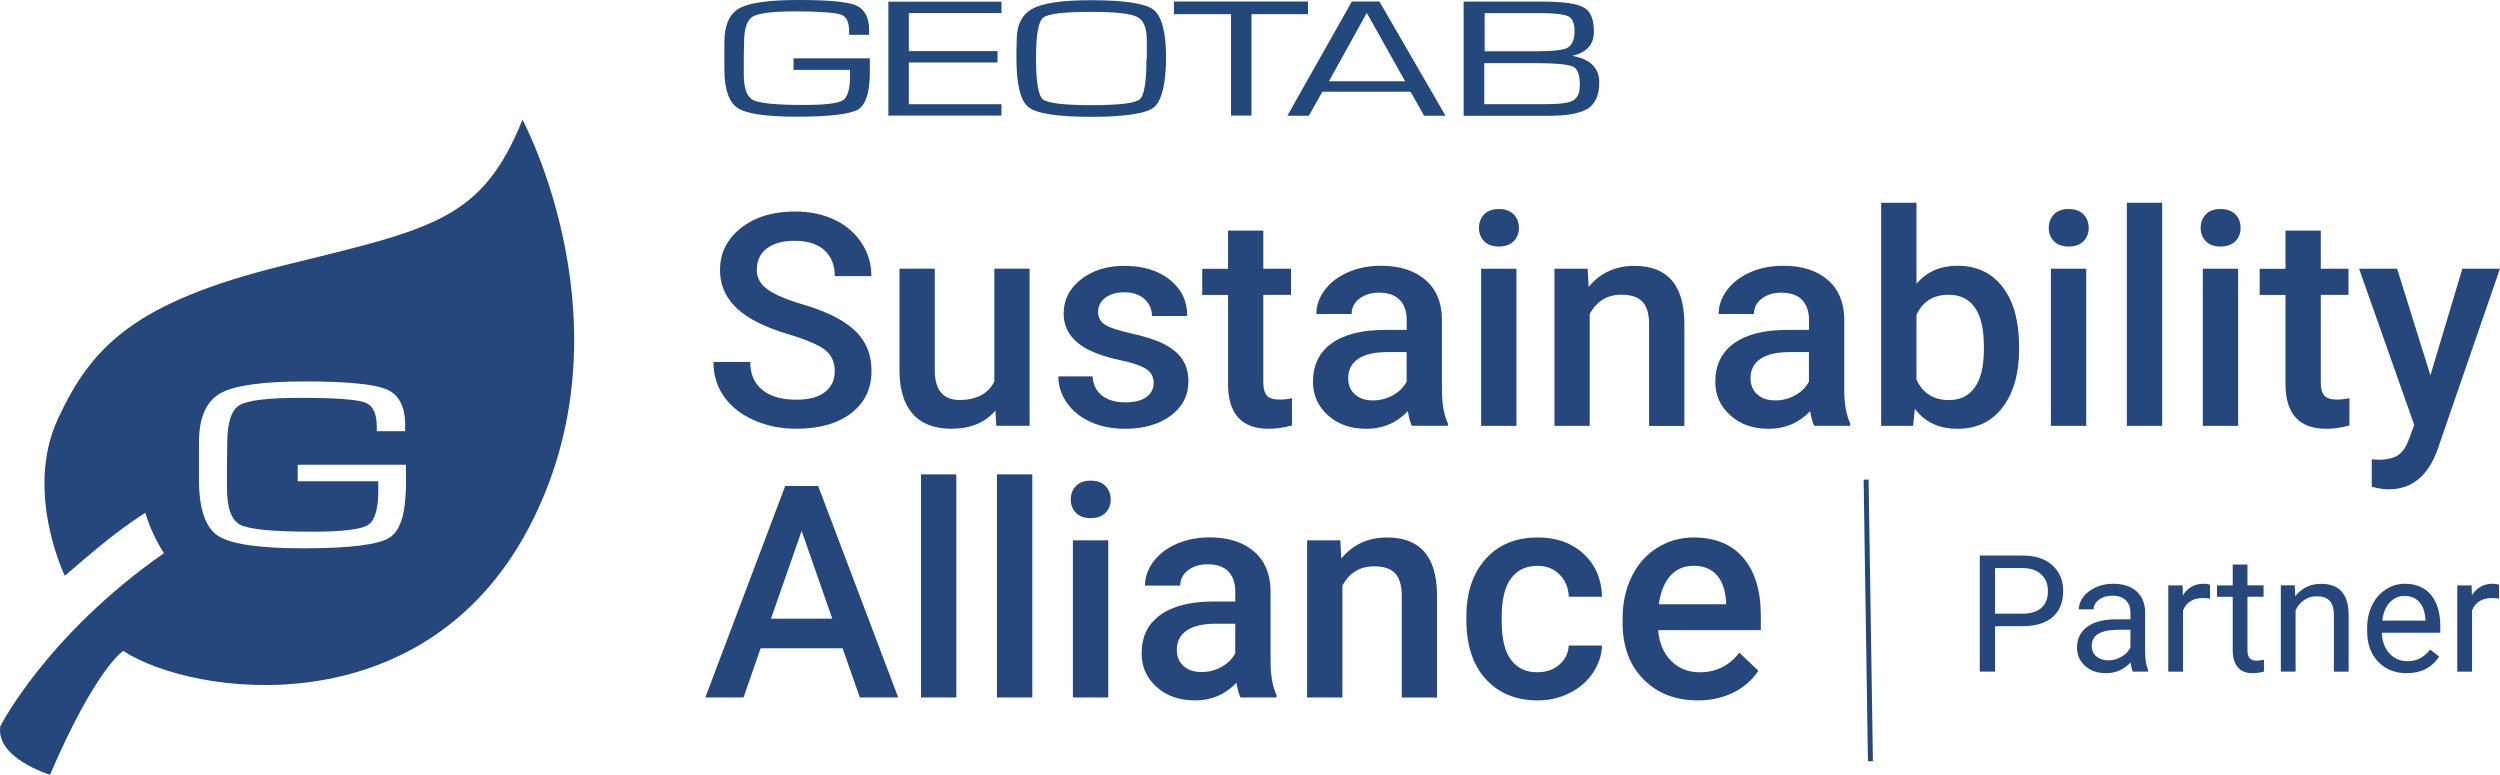
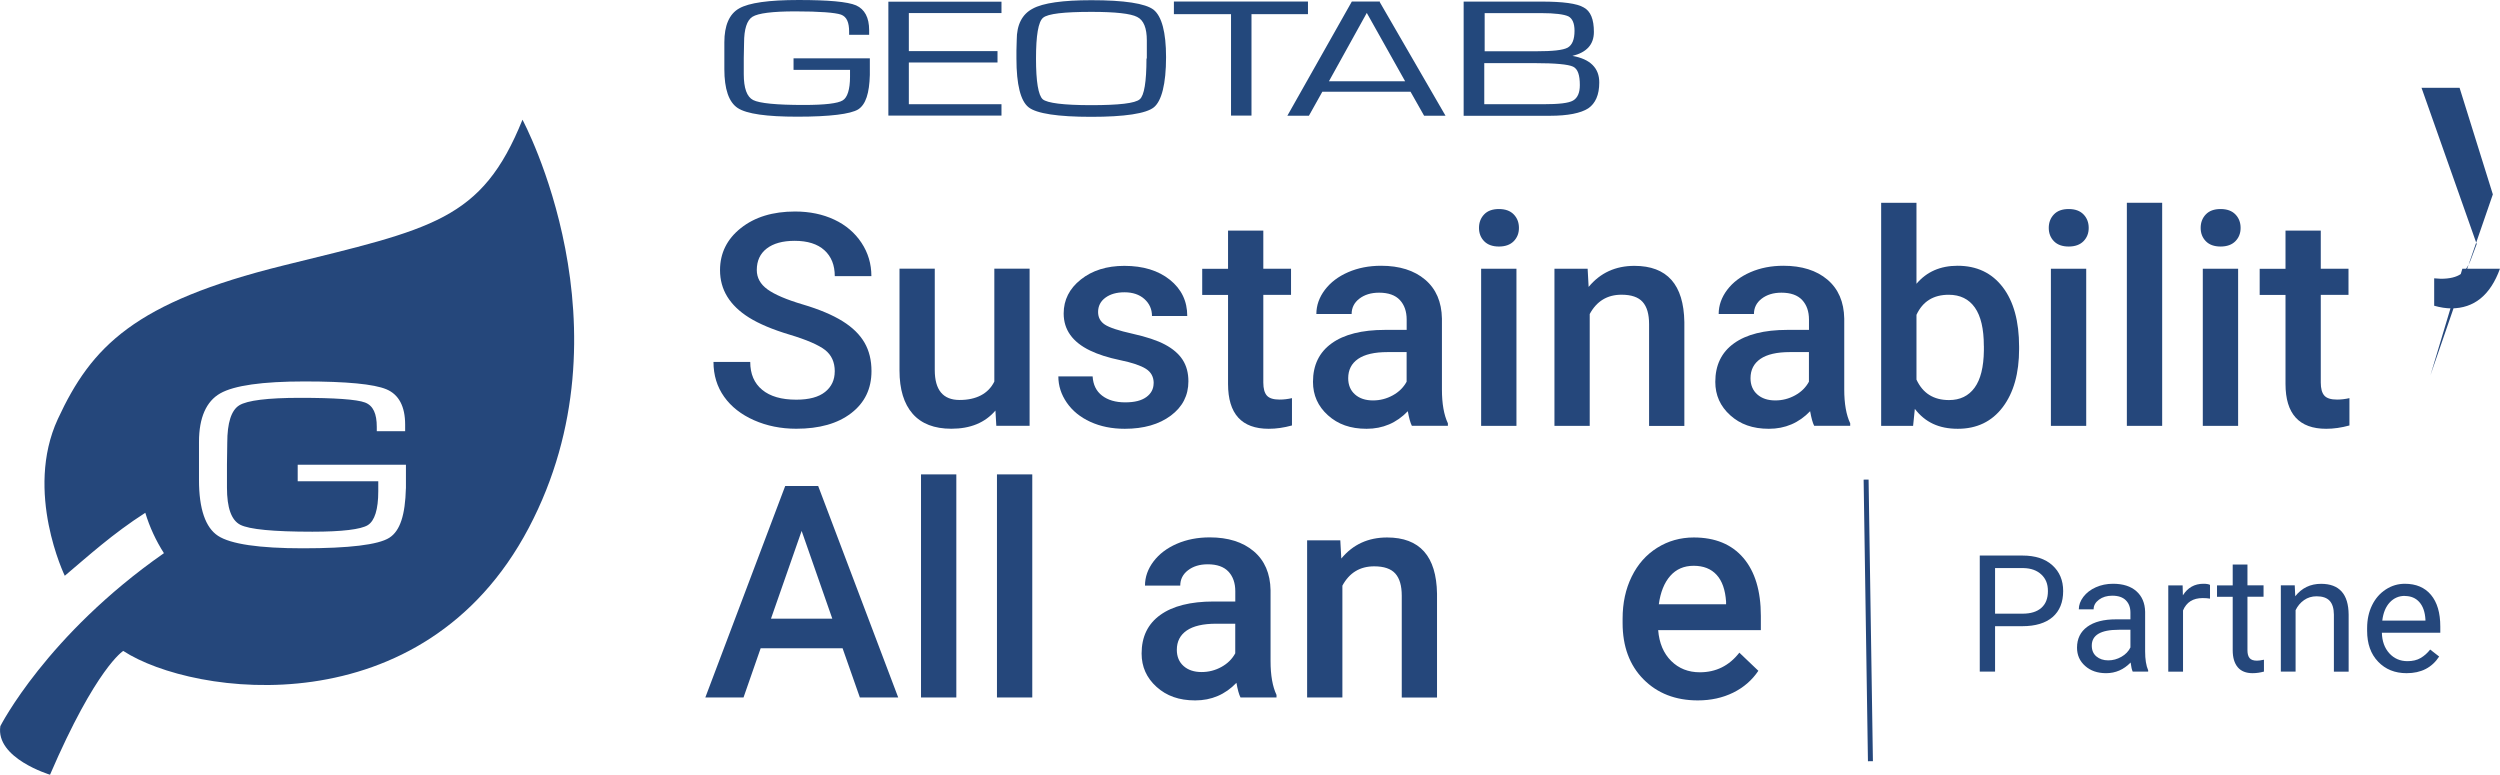
<svg xmlns="http://www.w3.org/2000/svg" id="Layer_1" data-name="Layer 1" viewBox="0 0 503.28 155.96">
  <defs>
    <style>
      .cls-1 {
        fill: none;
        stroke: #25477b;
        stroke-miterlimit: 10;
      }

      .cls-2 {
        fill: #23487c;
      }

      .cls-2, .cls-3 {
        stroke-width: 0px;
      }

      .cls-3 {
        fill: #25477b;
      }
    </style>
  </defs>
  <g>
    <g>
      <path class="cls-3" d="m401.63,126.06v9.14h-3.08v-23.36h8.61c2.56,0,4.56.65,6.01,1.96s2.17,3.03,2.17,5.18c0,2.27-.71,4.01-2.12,5.24-1.42,1.22-3.45,1.84-6.09,1.84h-5.5Zm0-2.52h5.53c1.65,0,2.91-.39,3.79-1.17.88-.78,1.32-1.9,1.32-3.37s-.44-2.51-1.32-3.34c-.88-.83-2.08-1.27-3.61-1.3h-5.71v9.17Z" />
      <path class="cls-3" d="m429.34,135.2c-.17-.34-.31-.95-.42-1.83-1.38,1.43-3.03,2.15-4.94,2.15-1.71,0-3.12-.48-4.21-1.45-1.1-.97-1.64-2.2-1.64-3.68,0-1.81.69-3.21,2.06-4.21,1.37-1,3.31-1.5,5.8-1.5h2.89v-1.36c0-1.04-.31-1.86-.93-2.48-.62-.62-1.53-.92-2.74-.92-1.06,0-1.95.27-2.66.8-.72.54-1.08,1.18-1.08,1.94h-2.98c0-.87.31-1.7.92-2.51.62-.81,1.45-1.45,2.5-1.92,1.05-.47,2.21-.71,3.47-.71,2,0,3.57.5,4.7,1.5,1.13,1,1.72,2.38,1.76,4.13v7.99c0,1.59.2,2.86.61,3.8v.26h-3.11Zm-4.92-2.26c.93,0,1.81-.24,2.65-.72s1.44-1.11,1.81-1.88v-3.56h-2.33c-3.64,0-5.45,1.06-5.45,3.19,0,.93.31,1.66.93,2.18.62.52,1.42.79,2.39.79Z" />
      <path class="cls-3" d="m444.89,120.51c-.45-.08-.94-.11-1.46-.11-1.95,0-3.27.83-3.96,2.49v12.32h-2.97v-17.36h2.89l.05,2c.97-1.55,2.35-2.33,4.14-2.33.58,0,1.02.07,1.32.22v2.76Z" />
      <path class="cls-3" d="m452.44,113.64v4.2h3.24v2.29h-3.24v10.78c0,.7.14,1.22.43,1.57.29.35.78.52,1.48.52.34,0,.81-.06,1.41-.19v2.39c-.78.21-1.54.32-2.28.32-1.33,0-2.33-.4-3-1.2-.67-.8-1.01-1.94-1.01-3.42v-10.76h-3.16v-2.29h3.16v-4.2h2.97Z" />
      <path class="cls-3" d="m461.96,117.85l.1,2.18c1.33-1.67,3.06-2.5,5.2-2.5,3.67,0,5.52,2.07,5.55,6.21v11.47h-2.97v-11.49c-.01-1.25-.3-2.18-.86-2.78-.56-.6-1.44-.9-2.62-.9-.96,0-1.81.26-2.53.77-.73.51-1.29,1.19-1.7,2.02v12.37h-2.97v-17.36h2.81Z" />
      <path class="cls-3" d="m484.48,135.52c-2.35,0-4.27-.77-5.74-2.32-1.48-1.54-2.21-3.61-2.21-6.2v-.54c0-1.72.33-3.26.99-4.61.66-1.35,1.58-2.41,2.76-3.18s2.46-1.15,3.84-1.15c2.26,0,4.01.74,5.26,2.23s1.88,3.61,1.88,6.38v1.24h-11.76c.04,1.71.54,3.09,1.5,4.15.96,1.05,2.17,1.58,3.65,1.58,1.05,0,1.94-.21,2.66-.64.73-.43,1.36-.99,1.91-1.7l1.81,1.41c-1.46,2.24-3.64,3.35-6.54,3.35Zm-.37-15.56c-1.2,0-2.2.44-3.02,1.31-.81.87-1.32,2.09-1.51,3.67h8.69v-.22c-.09-1.51-.49-2.68-1.22-3.5-.73-.83-1.71-1.24-2.95-1.24Z" />
-       <path class="cls-3" d="m503.07,120.51c-.45-.08-.94-.11-1.46-.11-1.95,0-3.27.83-3.96,2.49v12.32h-2.97v-17.36h2.89l.05,2c.97-1.55,2.35-2.33,4.14-2.33.58,0,1.02.07,1.32.22v2.76Z" />
    </g>
    <g>
      <g>
        <polygon class="cls-2" points="178.84 23.27 201.61 23.27 201.61 20.98 182.96 20.98 182.96 12.58 200.81 12.58 200.81 10.29 182.96 10.29 182.96 2.63 201.61 2.63 201.61 .34 178.84 .34 178.84 23.27" />
        <path class="cls-2" d="m230.8,11.78c0,4.68-.46,7.47-1.36,8.21-.93.81-4.21,1.18-9.79,1.18s-8.83-.43-9.73-1.18c-.9-.81-1.36-3.56-1.36-8.21s.46-7.41,1.43-8.21c.96-.81,4.21-1.18,9.73-1.18,4.83,0,7.9.34,9.2,1.02,1.33.65,1.95,2.26,1.95,4.74v3.63h-.06Zm1.43-9.82c-1.64-1.27-5.92-1.92-12.52-1.92-5.76,0-9.73.56-11.81,1.7-2.14,1.12-3.22,3.25-3.22,6.29l-.06,2.17v1.58c0,5.27.84,8.55,2.45,9.82,1.61,1.27,5.92,1.92,12.61,1.92s11.06-.65,12.61-1.92c1.55-1.27,2.45-4.68,2.45-10.1,0-5.02-.87-8.21-2.51-9.54Z" />
        <polygon class="cls-2" points="263.31 .31 236.32 .31 236.32 2.85 247.82 2.85 247.82 23.27 251.94 23.27 251.94 2.85 263.31 2.85 263.31 .31" />
        <path class="cls-2" d="m267.53,16.36l7.62-13.76,7.72,13.76h-15.34ZM277.81.31h-5.67l-12.98,22.99h4.34l2.7-4.83h17.76l2.73,4.83h4.31L277.75.4l.06-.09Z" />
        <path class="cls-2" d="m316.68,20.24c-.9.53-2.94.74-5.92.74h-11.96v-8.27h10.16c4.15,0,6.76.25,7.72.71.96.46,1.36,1.7,1.36,3.72,0,1.55-.46,2.57-1.36,3.1Zm-17.88-17.6h11.44c2.79,0,4.62.25,5.49.65.81.43,1.24,1.39,1.24,2.91,0,1.74-.46,2.85-1.36,3.38-.96.53-3.07.74-6.38.74h-10.35V2.63h-.06Zm17.73,8.62c2.88-.71,4.34-2.29,4.34-4.83s-.65-4.18-2.05-4.93c-1.36-.81-4.21-1.18-8.52-1.18h-15.65v22.99h17.35c3.63,0,6.23-.53,7.72-1.49,1.46-.99,2.23-2.73,2.23-5.18.03-2.94-1.83-4.77-5.42-5.39Z" />
        <path class="cls-2" d="m159.75,11.78v2.29h11.37v1.39c0,2.54-.53,4.18-1.46,4.74-.96.62-3.63.93-7.84.93-5.52,0-8.92-.34-10.2-.99-1.27-.65-1.89-2.39-1.89-5.21v-3.25l.06-3.04c0-2.76.56-4.56,1.7-5.27,1.15-.71,4.03-1.08,8.61-1.08,4.93,0,8.03.25,9.2.65,1.18.43,1.64,1.61,1.64,3.44v.62h4.03v-.93c0-2.54-.9-4.21-2.63-4.99-1.74-.74-5.61-1.08-11.59-1.08s-9.98.56-11.96,1.7c-1.98,1.12-2.97,3.44-2.97,6.82v5.39c0,4.03.9,6.66,2.7,7.84,1.8,1.18,5.83,1.74,11.99,1.74,6.57,0,10.69-.53,12.24-1.46,1.55-.99,2.26-3.28,2.36-6.94v-3.35h-15.37v.03Z" />
      </g>
      <g>
        <path class="cls-3" d="m168.05,74.77c0-1.87-.66-3.31-1.97-4.33-1.32-1.01-3.69-2.04-7.12-3.07-3.43-1.03-6.16-2.18-8.19-3.45-3.88-2.44-5.82-5.61-5.82-9.53,0-3.43,1.4-6.26,4.2-8.48,2.8-2.22,6.43-3.33,10.89-3.33,2.96,0,5.6.55,7.92,1.64,2.32,1.09,4.14,2.65,5.47,4.66s1.99,4.25,1.99,6.71h-7.37c0-2.22-.7-3.96-2.09-5.22s-3.39-1.89-5.98-1.89c-2.42,0-4.29.52-5.63,1.55s-2,2.48-2,4.33c0,1.56.72,2.86,2.16,3.9,1.44,1.04,3.82,2.06,7.13,3.04,3.31.98,5.97,2.11,7.98,3.36s3.48,2.7,4.42,4.33c.94,1.63,1.4,3.53,1.4,5.72,0,3.55-1.36,6.37-4.08,8.46-2.72,2.1-6.41,3.14-11.07,3.14-3.08,0-5.91-.57-8.49-1.71-2.58-1.14-4.59-2.71-6.02-4.72-1.43-2.01-2.15-4.35-2.15-7.02h7.4c0,2.42.8,4.29,2.4,5.61,1.6,1.33,3.89,1.99,6.87,1.99,2.57,0,4.51-.52,5.8-1.56,1.3-1.04,1.94-2.42,1.94-4.14Z" />
        <path class="cls-3" d="m200.41,82.63c-2.09,2.46-5.05,3.68-8.89,3.68-3.43,0-6.03-1-7.79-3.01-1.76-2.01-2.65-4.91-2.65-8.71v-20.5h7.1v20.41c0,4.02,1.67,6.02,5,6.02s5.78-1.24,6.99-3.71v-22.72h7.1v31.63h-6.7l-.18-3.1Z" />
        <path class="cls-3" d="m232.25,77.14c0-1.27-.52-2.23-1.56-2.89-1.04-.66-2.77-1.25-5.19-1.75s-4.43-1.15-6.05-1.93c-3.55-1.71-5.32-4.2-5.32-7.46,0-2.73,1.15-5.01,3.45-6.84s5.22-2.75,8.77-2.75c3.78,0,6.84.94,9.17,2.81,2.33,1.87,3.49,4.3,3.49,7.28h-7.1c0-1.36-.51-2.5-1.52-3.41-1.01-.91-2.36-1.36-4.03-1.36-1.56,0-2.83.36-3.82,1.08-.98.72-1.48,1.69-1.48,2.89,0,1.09.46,1.94,1.37,2.54.92.6,2.77,1.21,5.55,1.83s4.97,1.34,6.56,2.19,2.77,1.87,3.54,3.06c.77,1.19,1.16,2.63,1.16,4.33,0,2.85-1.18,5.15-3.54,6.91-2.36,1.76-5.45,2.65-9.27,2.65-2.59,0-4.9-.47-6.93-1.4s-3.61-2.22-4.74-3.86c-1.13-1.64-1.7-3.4-1.7-5.29h6.9c.1,1.68.73,2.97,1.9,3.87s2.72,1.36,4.65,1.36,3.29-.36,4.27-1.07c.97-.71,1.46-1.64,1.46-2.79Z" />
        <path class="cls-3" d="m254.32,46.41v7.69h5.58v5.26h-5.58v17.66c0,1.21.24,2.08.72,2.62s1.33.8,2.56.8c.82,0,1.65-.1,2.49-.29v5.5c-1.62.45-3.18.67-4.68.67-5.46,0-8.19-3.01-8.19-9.03v-17.92h-5.2v-5.26h5.2v-7.69h7.1Z" />
        <path class="cls-3" d="m284.23,85.73c-.31-.6-.58-1.59-.82-2.95-2.26,2.36-5.03,3.54-8.3,3.54s-5.77-.91-7.78-2.72c-2.01-1.81-3.01-4.05-3.01-6.72,0-3.37,1.25-5.96,3.76-7.76,2.5-1.8,6.09-2.71,10.74-2.71h4.36v-2.08c0-1.64-.46-2.95-1.37-3.93s-2.31-1.48-4.18-1.48c-1.62,0-2.94.41-3.98,1.21s-1.55,1.84-1.55,3.08h-7.1c0-1.73.58-3.36,1.72-4.87,1.15-1.51,2.71-2.69,4.69-3.55,1.98-.86,4.19-1.29,6.62-1.29,3.7,0,6.66.93,8.86,2.79s3.33,4.48,3.39,7.85v14.27c0,2.85.4,5.12,1.2,6.81v.5h-7.25Zm-7.81-5.12c1.4,0,2.72-.34,3.96-1.02,1.24-.68,2.17-1.6,2.79-2.75v-5.96h-3.83c-2.63,0-4.61.46-5.94,1.37-1.33.92-1.99,2.21-1.99,3.89,0,1.36.45,2.45,1.36,3.26.91.81,2.12,1.21,3.64,1.21Z" />
        <path class="cls-3" d="m297.74,45.88c0-1.09.35-2,1.04-2.72.69-.72,1.68-1.08,2.97-1.08s2.28.36,2.98,1.08c.7.72,1.05,1.63,1.05,2.72s-.35,1.96-1.05,2.68c-.7.71-1.7,1.07-2.98,1.07s-2.28-.36-2.97-1.07c-.69-.71-1.04-1.6-1.04-2.68Zm7.54,39.85h-7.11v-31.63h7.11v31.63Z" />
        <path class="cls-3" d="m319.61,54.1l.2,3.66c2.34-2.83,5.41-4.24,9.21-4.24,6.59,0,9.94,3.77,10.06,11.32v20.9h-7.1v-20.5c0-2.01-.43-3.49-1.3-4.46s-2.29-1.45-4.25-1.45c-2.87,0-5,1.3-6.4,3.89v22.51h-7.1v-31.63h6.7Z" />
        <path class="cls-3" d="m365.22,85.73c-.31-.6-.58-1.59-.82-2.95-2.26,2.36-5.03,3.54-8.3,3.54s-5.77-.91-7.78-2.72c-2.01-1.81-3.01-4.05-3.01-6.72,0-3.37,1.25-5.96,3.76-7.76,2.5-1.8,6.09-2.71,10.74-2.71h4.36v-2.08c0-1.64-.46-2.95-1.37-3.93s-2.31-1.48-4.18-1.48c-1.62,0-2.94.41-3.98,1.21s-1.55,1.84-1.55,3.08h-7.1c0-1.73.58-3.36,1.72-4.87,1.15-1.51,2.71-2.69,4.69-3.55,1.98-.86,4.19-1.29,6.62-1.29,3.7,0,6.66.93,8.86,2.79s3.33,4.48,3.39,7.85v14.27c0,2.85.4,5.12,1.2,6.81v.5h-7.25Zm-7.81-5.12c1.4,0,2.72-.34,3.96-1.02,1.24-.68,2.17-1.6,2.79-2.75v-5.96h-3.83c-2.63,0-4.61.46-5.94,1.37-1.33.92-1.99,2.21-1.99,3.89,0,1.36.45,2.45,1.36,3.26.91.81,2.12,1.21,3.64,1.21Z" />
        <path class="cls-3" d="m406.47,70.24c0,4.91-1.1,8.82-3.29,11.72-2.19,2.9-5.21,4.36-9.05,4.36s-6.59-1.33-8.65-4.01l-.35,3.42h-6.43v-44.91h7.11v16.31c2.05-2.42,4.8-3.63,8.27-3.63,3.86,0,6.89,1.43,9.09,4.3s3.3,6.87,3.3,12.02v.41Zm-7.1-.61c0-3.43-.6-6-1.81-7.72-1.21-1.71-2.96-2.57-5.26-2.57-3.08,0-5.24,1.34-6.49,4.04v13.04c1.27,2.75,3.45,4.12,6.55,4.12,2.22,0,3.94-.83,5.15-2.49,1.21-1.66,1.83-4.16,1.87-7.51v-.91Z" />
        <path class="cls-3" d="m412.44,45.88c0-1.09.35-2,1.04-2.72.69-.72,1.68-1.08,2.97-1.08s2.28.36,2.98,1.08c.7.72,1.05,1.63,1.05,2.72s-.35,1.96-1.05,2.68c-.7.71-1.7,1.07-2.98,1.07s-2.28-.36-2.97-1.07c-.69-.71-1.04-1.6-1.04-2.68Zm7.54,39.85h-7.11v-31.63h7.11v31.63Z" />
        <path class="cls-3" d="m435.27,85.73h-7.11v-44.91h7.11v44.91Z" />
        <path class="cls-3" d="m443.02,45.88c0-1.09.35-2,1.04-2.72.69-.72,1.68-1.08,2.97-1.08s2.28.36,2.98,1.08c.7.72,1.05,1.63,1.05,2.72s-.35,1.96-1.05,2.68c-.7.71-1.7,1.07-2.98,1.07s-2.28-.36-2.97-1.07c-.69-.71-1.04-1.6-1.04-2.68Zm7.54,39.85h-7.11v-31.63h7.11v31.63Z" />
        <path class="cls-3" d="m467.2,46.41v7.69h5.58v5.26h-5.58v17.66c0,1.21.24,2.08.72,2.62s1.33.8,2.56.8c.82,0,1.65-.1,2.49-.29v5.5c-1.62.45-3.18.67-4.68.67-5.46,0-8.19-3.01-8.19-9.03v-17.92h-5.2v-5.26h5.2v-7.69h7.1Z" />
-         <path class="cls-3" d="m489.27,75.56l6.43-21.46h7.57l-12.57,36.43c-1.93,5.32-5.2,7.98-9.82,7.98-1.03,0-2.17-.18-3.42-.53v-5.52l1.34.09c1.79,0,3.14-.33,4.05-.98.91-.65,1.62-1.75,2.15-3.29l1.02-2.72-11.11-31.46h7.66l6.7,21.46Z" />
+         <path class="cls-3" d="m489.27,75.56l6.43-21.46h7.57c-1.93,5.32-5.2,7.98-9.82,7.98-1.03,0-2.17-.18-3.42-.53v-5.52l1.34.09c1.79,0,3.14-.33,4.05-.98.91-.65,1.62-1.75,2.15-3.29l1.02-2.72-11.11-31.46h7.66l6.7,21.46Z" />
        <path class="cls-3" d="m169.62,130.5h-16.49l-3.45,9.91h-7.69l16.08-42.57h6.64l16.11,42.57h-7.72l-3.48-9.91Zm-14.41-5.96h12.34l-6.17-17.66-6.17,17.66Z" />
        <path class="cls-3" d="m192.52,140.41h-7.11v-44.91h7.11v44.91Z" />
        <path class="cls-3" d="m207.81,140.41h-7.11v-44.91h7.11v44.91Z" />
-         <path class="cls-3" d="m215.56,100.56c0-1.09.35-2,1.04-2.72.69-.72,1.68-1.08,2.97-1.08s2.28.36,2.98,1.08c.7.72,1.05,1.63,1.05,2.72s-.35,1.96-1.05,2.68c-.7.71-1.7,1.07-2.98,1.07s-2.28-.36-2.97-1.07c-.69-.71-1.04-1.6-1.04-2.68Zm7.54,39.85h-7.11v-31.63h7.11v31.63Z" />
        <path class="cls-3" d="m249.73,140.41c-.31-.6-.58-1.59-.82-2.95-2.26,2.36-5.03,3.54-8.3,3.54s-5.77-.91-7.78-2.72c-2.01-1.81-3.01-4.05-3.01-6.72,0-3.37,1.25-5.96,3.76-7.76,2.5-1.8,6.09-2.71,10.74-2.71h4.36v-2.08c0-1.64-.46-2.95-1.37-3.93s-2.31-1.48-4.18-1.48c-1.62,0-2.94.41-3.98,1.21s-1.55,1.84-1.55,3.08h-7.1c0-1.73.58-3.36,1.72-4.87,1.15-1.51,2.71-2.69,4.69-3.55,1.98-.86,4.19-1.29,6.62-1.29,3.7,0,6.66.93,8.86,2.79s3.33,4.48,3.39,7.85v14.27c0,2.85.4,5.12,1.2,6.81v.5h-7.25Zm-7.81-5.12c1.4,0,2.72-.34,3.96-1.02,1.24-.68,2.17-1.6,2.79-2.75v-5.96h-3.83c-2.63,0-4.61.46-5.94,1.37-1.33.92-1.99,2.21-1.99,3.89,0,1.36.45,2.45,1.36,3.26.91.81,2.12,1.21,3.64,1.21Z" />
        <path class="cls-3" d="m269.82,108.78l.2,3.66c2.34-2.83,5.41-4.24,9.21-4.24,6.59,0,9.94,3.77,10.06,11.32v20.9h-7.1v-20.5c0-2.01-.43-3.49-1.3-4.46s-2.29-1.45-4.25-1.45c-2.87,0-5,1.3-6.4,3.89v22.51h-7.1v-31.63h6.7Z" />
-         <path class="cls-3" d="m309.52,135.33c1.77,0,3.25-.52,4.42-1.55s1.79-2.31,1.87-3.83h6.7c-.08,1.97-.69,3.81-1.84,5.51-1.15,1.71-2.71,3.06-4.68,4.05-1.97.99-4.09,1.49-6.37,1.49-4.42,0-7.93-1.43-10.53-4.3-2.59-2.87-3.89-6.82-3.89-11.87v-.73c0-4.81,1.29-8.67,3.86-11.56s6.08-4.34,10.53-4.34c3.76,0,6.83,1.1,9.2,3.29,2.37,2.19,3.61,5.07,3.73,8.64h-6.7c-.08-1.81-.7-3.3-1.86-4.47-1.16-1.17-2.64-1.75-4.43-1.75-2.3,0-4.07.83-5.32,2.5-1.25,1.67-1.88,4.2-1.9,7.59v1.14c0,3.43.62,5.99,1.86,7.67,1.24,1.69,3.03,2.53,5.37,2.53Z" />
        <path class="cls-3" d="m341.8,141c-4.5,0-8.15-1.42-10.95-4.25s-4.2-6.61-4.2-11.33v-.88c0-3.16.61-5.98,1.83-8.46,1.22-2.49,2.93-4.42,5.13-5.8,2.2-1.38,4.66-2.08,7.37-2.08,4.31,0,7.64,1.38,9.98,4.12s3.52,6.64,3.52,11.67v2.87h-20.67c.21,2.61,1.09,4.68,2.62,6.2,1.53,1.52,3.46,2.28,5.77,2.28,3.25,0,5.91-1.32,7.95-3.95l3.83,3.65c-1.27,1.89-2.96,3.36-5.07,4.4-2.12,1.04-4.49,1.56-7.12,1.56Zm-.85-27.1c-1.95,0-3.52.68-4.72,2.05-1.2,1.37-1.96,3.27-2.29,5.7h13.54v-.53c-.16-2.38-.79-4.18-1.9-5.39-1.11-1.22-2.65-1.83-4.62-1.83Z" />
      </g>
    </g>
    <line class="cls-1" x1="375.67" y1="96.55" x2="376.54" y2="153.24" />
  </g>
  <path class="cls-3" d="m105.18,24.1c-8.2,20.35-18.14,21.93-48.11,29.34-29.97,7.41-38.64,16.25-45.43,30.92-6.78,14.67,1.4,31.55,1.4,31.55,4.84-4.08,9.61-8.44,16.21-12.68.88,2.9,2.15,5.62,3.75,8.13C9.36,127.87.07,146.18.07,146.18c-1.01,6.47,10,9.78,10,9.78,9.31-21.61,14.74-24.92,14.74-24.92,14.04,9.15,60.34,15.62,81.63-24.76,21.29-40.38-1.26-82.18-1.26-82.18Zm-23.47,74.23c-.14,5.27-1.13,8.54-3.35,9.94-2.22,1.4-8.07,2.11-17.39,2.11-8.81,0-14.55-.85-17.08-2.51-2.53-1.66-3.83-5.43-3.83-11.21v-7.72c0-4.85,1.46-8.14,4.26-9.74,2.8-1.6,8.49-2.41,16.98-2.41s13.98.53,16.49,1.58c2.5,1.05,3.77,3.45,3.77,7.1v1.33h-5.71v-.86c0-2.62-.7-4.28-2.37-4.91-1.67-.63-6.11-.94-13.09-.94-6.51,0-10.64.52-12.23,1.51-1.6.99-2.41,3.53-2.41,7.53l-.06,4.36v4.67c0,4.05.87,6.54,2.67,7.48,1.8.93,6.67,1.4,14.53,1.4,6,0,9.79-.47,11.16-1.33,1.37-.86,2.1-3.15,2.1-6.81v-2.02h-16.22v-3.32h21.79v4.76Z" />
</svg>